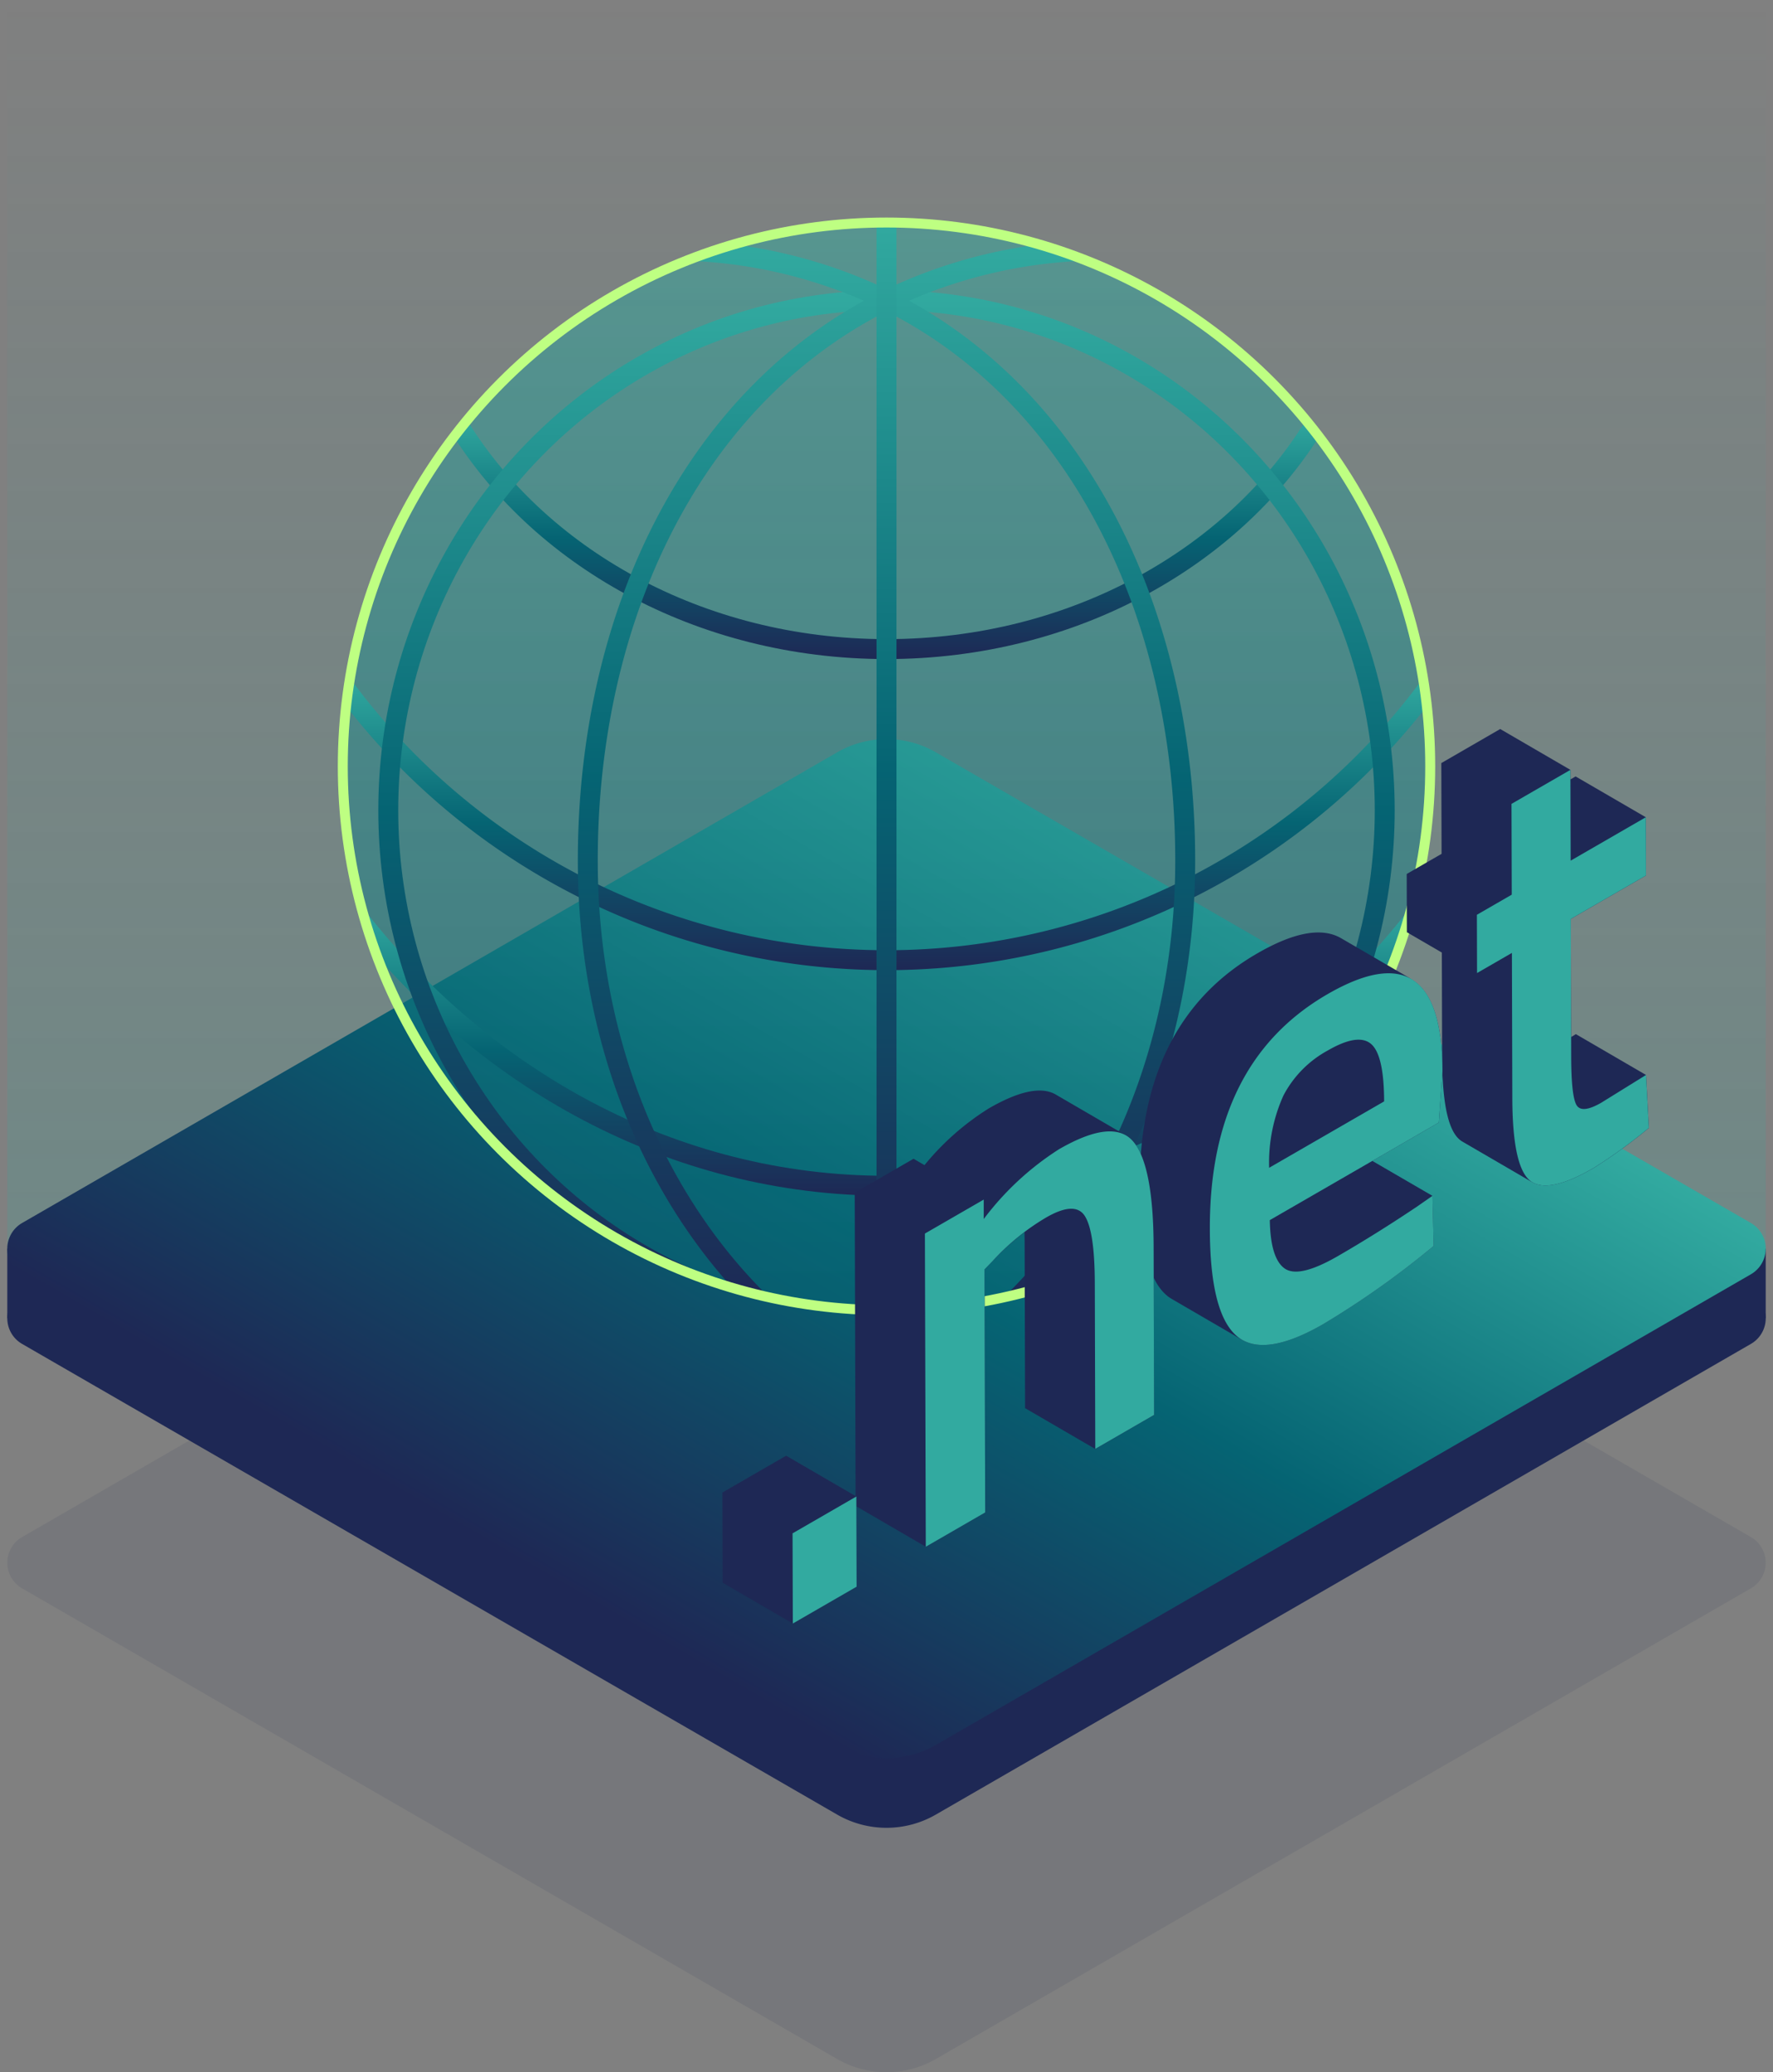
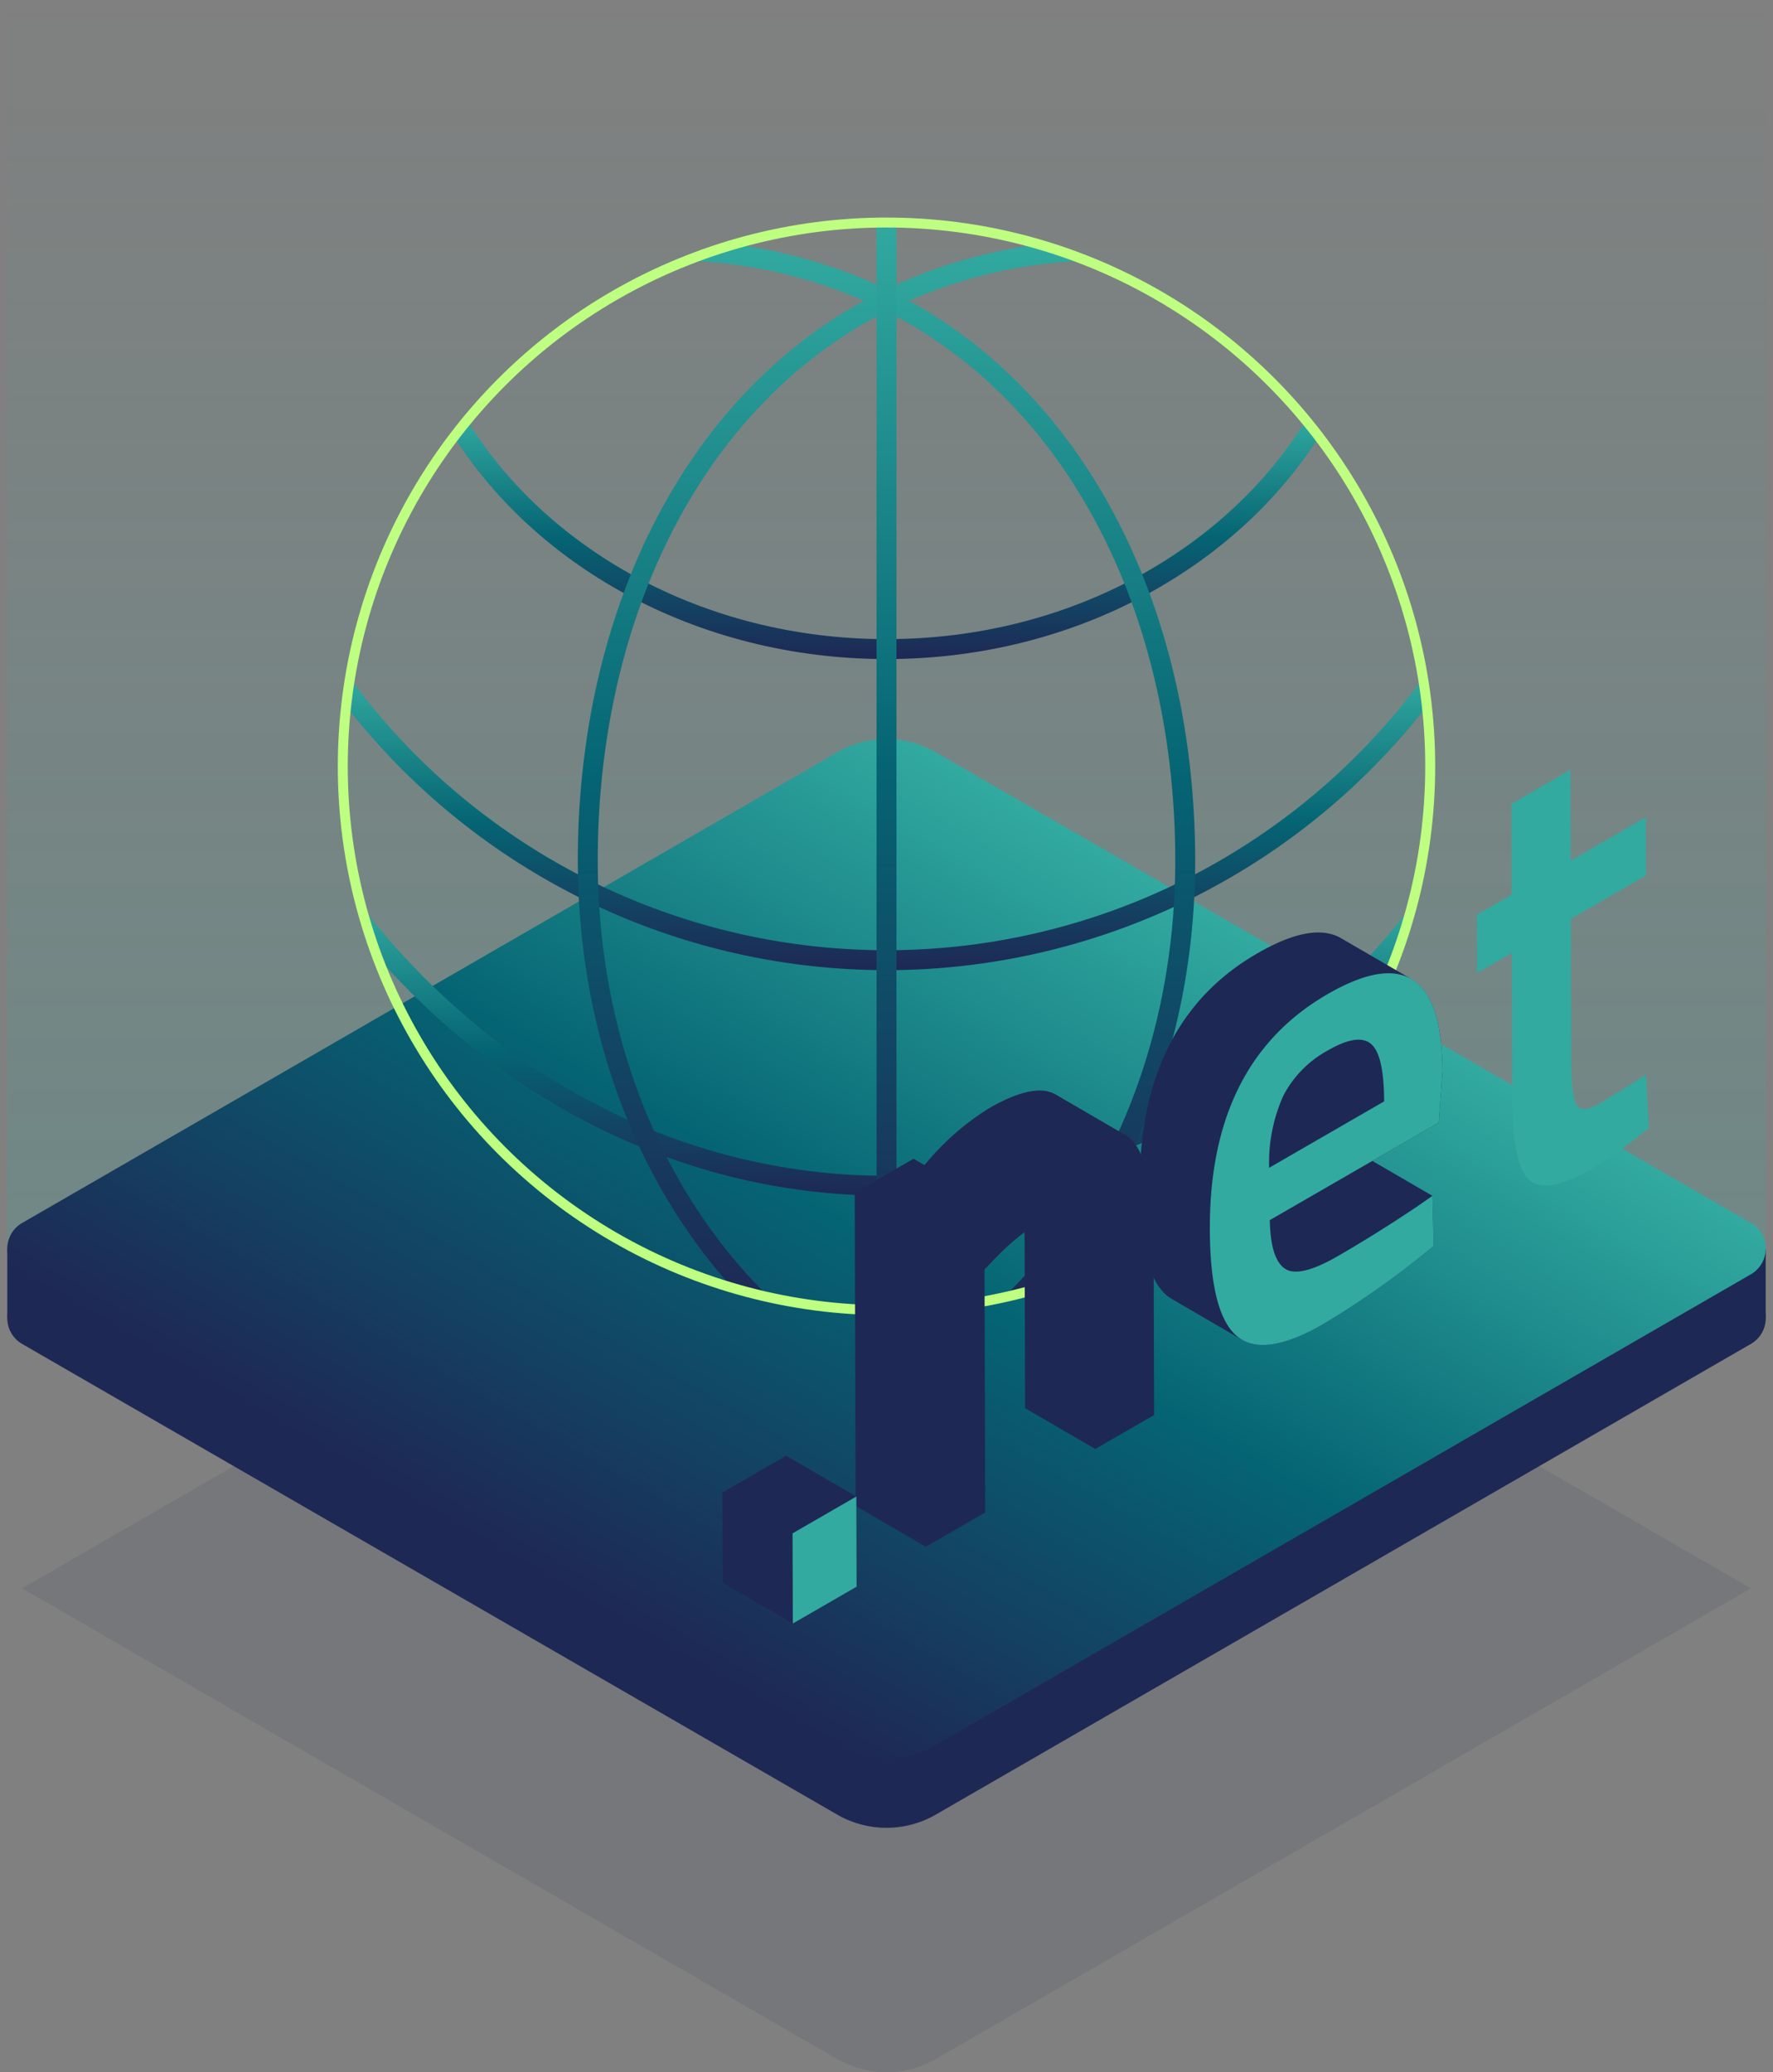
<svg xmlns="http://www.w3.org/2000/svg" xmlns:xlink="http://www.w3.org/1999/xlink" viewBox="0 0 178 208">
  <rect x="0" y="0" width="178" height="208" fill="#808080" stroke="none" />
  <defs>
    <linearGradient id="a" x1="89" x2="89" y2="126.07" gradientUnits="userSpaceOnUse">
      <stop offset="0" stop-color="#32aaa0" stop-opacity="0" />
      <stop offset="0.609" stop-color="#32aaa0" stop-opacity="0.625" />
      <stop offset="1" stop-color="#32aaa0" />
    </linearGradient>
    <linearGradient id="b" x1="111.81" y1="85.824" x2="66.19" y2="164.839" gradientUnits="userSpaceOnUse">
      <stop offset="0" stop-color="#30a89e" />
      <stop offset="0" stop-color="#32aaa0" />
      <stop offset="0.5" stop-color="#056473" />
      <stop offset="1" stop-color="#1e2855" />
    </linearGradient>
    <clipPath id="c">
      <circle cx="89" cy="76.922" r="54.586" style="fill:none" />
    </clipPath>
    <linearGradient id="d" x1="89" y1="21.514" x2="89" y2="132.529" gradientUnits="userSpaceOnUse">
      <stop offset="0" stop-color="#32aaa0" />
      <stop offset="1" stop-color="#056473" />
    </linearGradient>
    <linearGradient id="e" x1="89" y1="41.716" x2="89" y2="66.153" xlink:href="#b" />
    <linearGradient id="f" x1="89" y1="67.848" x2="89" y2="97.378" xlink:href="#b" />
    <linearGradient id="g" x1="89" y1="90.81" x2="89" y2="120.022" xlink:href="#b" />
    <linearGradient id="h" x1="89" y1="29.132" x2="89" y2="133.529" xlink:href="#b" />
    <linearGradient id="i" x1="103.365" y1="24.175" x2="103.365" y2="131.896" xlink:href="#b" />
    <linearGradient id="j" x1="74.635" y1="24.175" x2="74.635" y2="131.896" xlink:href="#b" />
    <linearGradient id="k" x1="89" y1="21.514" x2="89" y2="132.529" xlink:href="#b" />
  </defs>
  <title>illu_domain_net</title>
  <rect x="0.732" width="176.536" height="126.07" style="opacity:0.2;fill:url(#a)" />
-   <path d="M175.782,159.428l-81.83,47.245a9.907,9.907,0,0,1-9.905,0L2.218,159.429a2.972,2.972,0,0,1,0-5.147l81.83-47.245a9.907,9.907,0,0,1,9.905,0l81.829,47.245A2.971,2.971,0,0,1,175.782,159.428Z" style="fill:#1e2855;opacity:0.1" />
+   <path d="M175.782,159.428l-81.83,47.245a9.907,9.907,0,0,1-9.905,0L2.218,159.429l81.83-47.245a9.907,9.907,0,0,1,9.905,0l81.829,47.245A2.971,2.971,0,0,1,175.782,159.428Z" style="fill:#1e2855;opacity:0.1" />
  <rect x="148.245" y="125.332" width="29.023" height="6.988" style="fill:#1e2855" />
  <rect x="0.732" y="125.332" width="29.023" height="6.988" style="fill:#1e2855" />
  <path d="M175.782,134.893l-81.83,47.245a9.907,9.907,0,0,1-9.905,0L2.218,134.894a2.972,2.972,0,0,1,0-5.147L87.515,80.5a2.97,2.97,0,0,1,2.971,0l85.3,49.246A2.971,2.971,0,0,1,175.782,134.893Z" style="fill:#1e2855" />
  <path d="M175.782,127.905l-81.83,47.244a9.9,9.9,0,0,1-9.905,0L2.218,127.905a2.972,2.972,0,0,1,0-5.147l81.83-47.244a9.9,9.9,0,0,1,9.905,0l81.829,47.244A2.972,2.972,0,0,1,175.782,127.905Z" style="fill:url(#b)" />
  <path d="M13.833,18.743V167.254H166V18.743Z" style="fill:none" />
  <g style="clip-path:url(#c)">
-     <circle cx="89" cy="77.021" r="55.507" style="opacity:0.5;fill:url(#d)" />
    <path d="M45.753,42.228C53.882,55.848,70.191,65.153,89,65.153s35.118-9.305,43.247-22.925" style="fill:none;stroke-miterlimit:10;stroke-width:2px;stroke:url(#e)" />
    <path d="M143.844,68.428a67.783,67.783,0,0,1-109.688,0" style="fill:none;stroke-miterlimit:10;stroke-width:2px;stroke:url(#f)" />
    <path d="M142.617,91.42c-13.008,16.908-32.2,27.6-53.617,27.6s-40.609-10.694-53.617-27.6" style="fill:none;stroke-miterlimit:10;stroke-width:2px;stroke:url(#g)" />
-     <ellipse cx="89" cy="81.33" rx="50.02" ry="51.199" style="fill:none;stroke-miterlimit:10;stroke-width:2px;stroke:url(#h)" />
    <path d="M108.854,25.174A49.524,49.524,0,0,0,89,30.133c19.373,9.564,29.989,31.647,29.989,56.226,0,18.456-6.915,34.393-17.765,44.816" style="fill:none;stroke-miterlimit:10;stroke-width:2px;stroke:url(#i)" />
    <path d="M76.776,131.175c-10.85-10.423-17.765-26.36-17.765-44.816C59.011,61.78,69.627,39.7,89,30.133a49.524,49.524,0,0,0-19.854-4.959" style="fill:none;stroke-miterlimit:10;stroke-width:2px;stroke:url(#j)" />
    <line x1="89" y1="21.514" x2="89" y2="132.529" style="fill:none;stroke-miterlimit:10;stroke-width:2px;stroke:url(#k)" />
  </g>
  <circle cx="89" cy="76.922" r="54.586" style="fill:none;stroke:#beff82;stroke-miterlimit:10" />
-   <path d="M165.254,107.9l-7.047-4.1-.471.291L157.7,92.235l7.547-4.357-.017-5.848-7.048-4.095-.521.3,0-.96-7.048-4.1L144.7,76.593l.026,9.112-3.5,2.02h0l.016,5.847,3.511,2.04.03,10.525q.018,6.789,1.75,8.248a1.881,1.881,0,0,0,.28.2l7.047,4.1a2.077,2.077,0,0,1-.28-.2q1.731,1.448,6.386-1.232a49.818,49.818,0,0,0,5.571-4.039Z" style="fill:#1e2855" />
  <path d="M144.815,107.546c-.015-5.2-1.162-8.328-3.421-9.41.1.046.2.079.293.132l-7.048-4.095q-2.879-1.674-8.406,1.518-11.874,6.855-11.821,23.572.024,8.429,2.684,10.729a3.516,3.516,0,0,0,.552.394l7.048,4.1a3.658,3.658,0,0,1-.552-.4q2.664,2.31,8.739-1.2a88.639,88.639,0,0,0,11.048-7.826l-.123-5.029-6.032-3.505,6.67-3.852Z" style="fill:#1e2855" />
  <path d="M115.818,125.168Q115.8,117,113.786,114.6a3.051,3.051,0,0,0-.746-.636l-7.048-4.1q-2.151-1.249-6.727,1.395a26.355,26.355,0,0,0-6.45,5.69l-1.1-.64-5.906,3.41.089,31.437,7.048,4.1,5.963-3.443-.069-24.394.816-.846a25.569,25.569,0,0,1,3.195-2.893c.008.323.014.648.015,1l.047,16.661,7.048,4.1,5.906-3.41Z" style="fill:#1e2855" />
  <polygon points="85.973 150.211 78.925 146.115 72.521 149.813 72.547 158.866 79.595 162.962 85.998 159.264 85.973 150.211" style="fill:#1e2855" />
  <path d="M157.66,77.275l.026,9.112,7.546-4.357.017,5.847L157.7,92.234l.039,13.83c.008,2.56.172,4.163.507,4.807s1.171.587,2.519-.19l4.487-2.782.284,5.311a49.818,49.818,0,0,1-5.571,4.039q-4.655,2.688-6.386,1.232t-1.75-8.248l-.041-14.585-3.5,2.02-.016-5.847,3.5-2.02-.026-9.112Z" style="fill:#32aaa0" />
  <path d="M144.815,107.545l-.369,5.13-16.964,9.794q.067,3.863,1.5,4.86t5.311-1.237q3.879-2.239,7.986-4.993l1.532-1.068.123,5.029a88.639,88.639,0,0,1-11.048,7.826q-6.072,3.506-8.739,1.2t-2.684-10.729q-.048-16.717,11.822-23.573Q144.774,93.152,144.815,107.545Zm-17.4,9.671,11.544-6.664c-.009-3.1-.443-5.021-1.308-5.764s-2.31-.525-4.353.655a10.908,10.908,0,0,0-4.451,4.524,16.413,16.413,0,0,0-1.432,7.249" style="fill:#32aaa0" />
-   <path d="M106.313,115.357q5.467-3.157,7.473-.759t2.032,10.57l.048,16.852-5.906,3.41-.047-16.661q-.015-5.1-.978-6.674c-.643-1.062-1.954-1.018-3.92.118a23.407,23.407,0,0,0-5.36,4.358l-.816.846.069,24.394-5.963,3.443-.089-31.437,5.906-3.41,0,1.952A28.832,28.832,0,0,1,106.313,115.357Z" style="fill:#32aaa0" />
  <polygon points="85.973 150.211 85.999 159.264 79.595 162.961 79.569 153.908 85.973 150.211" style="fill:#32aaa0" />
</svg>